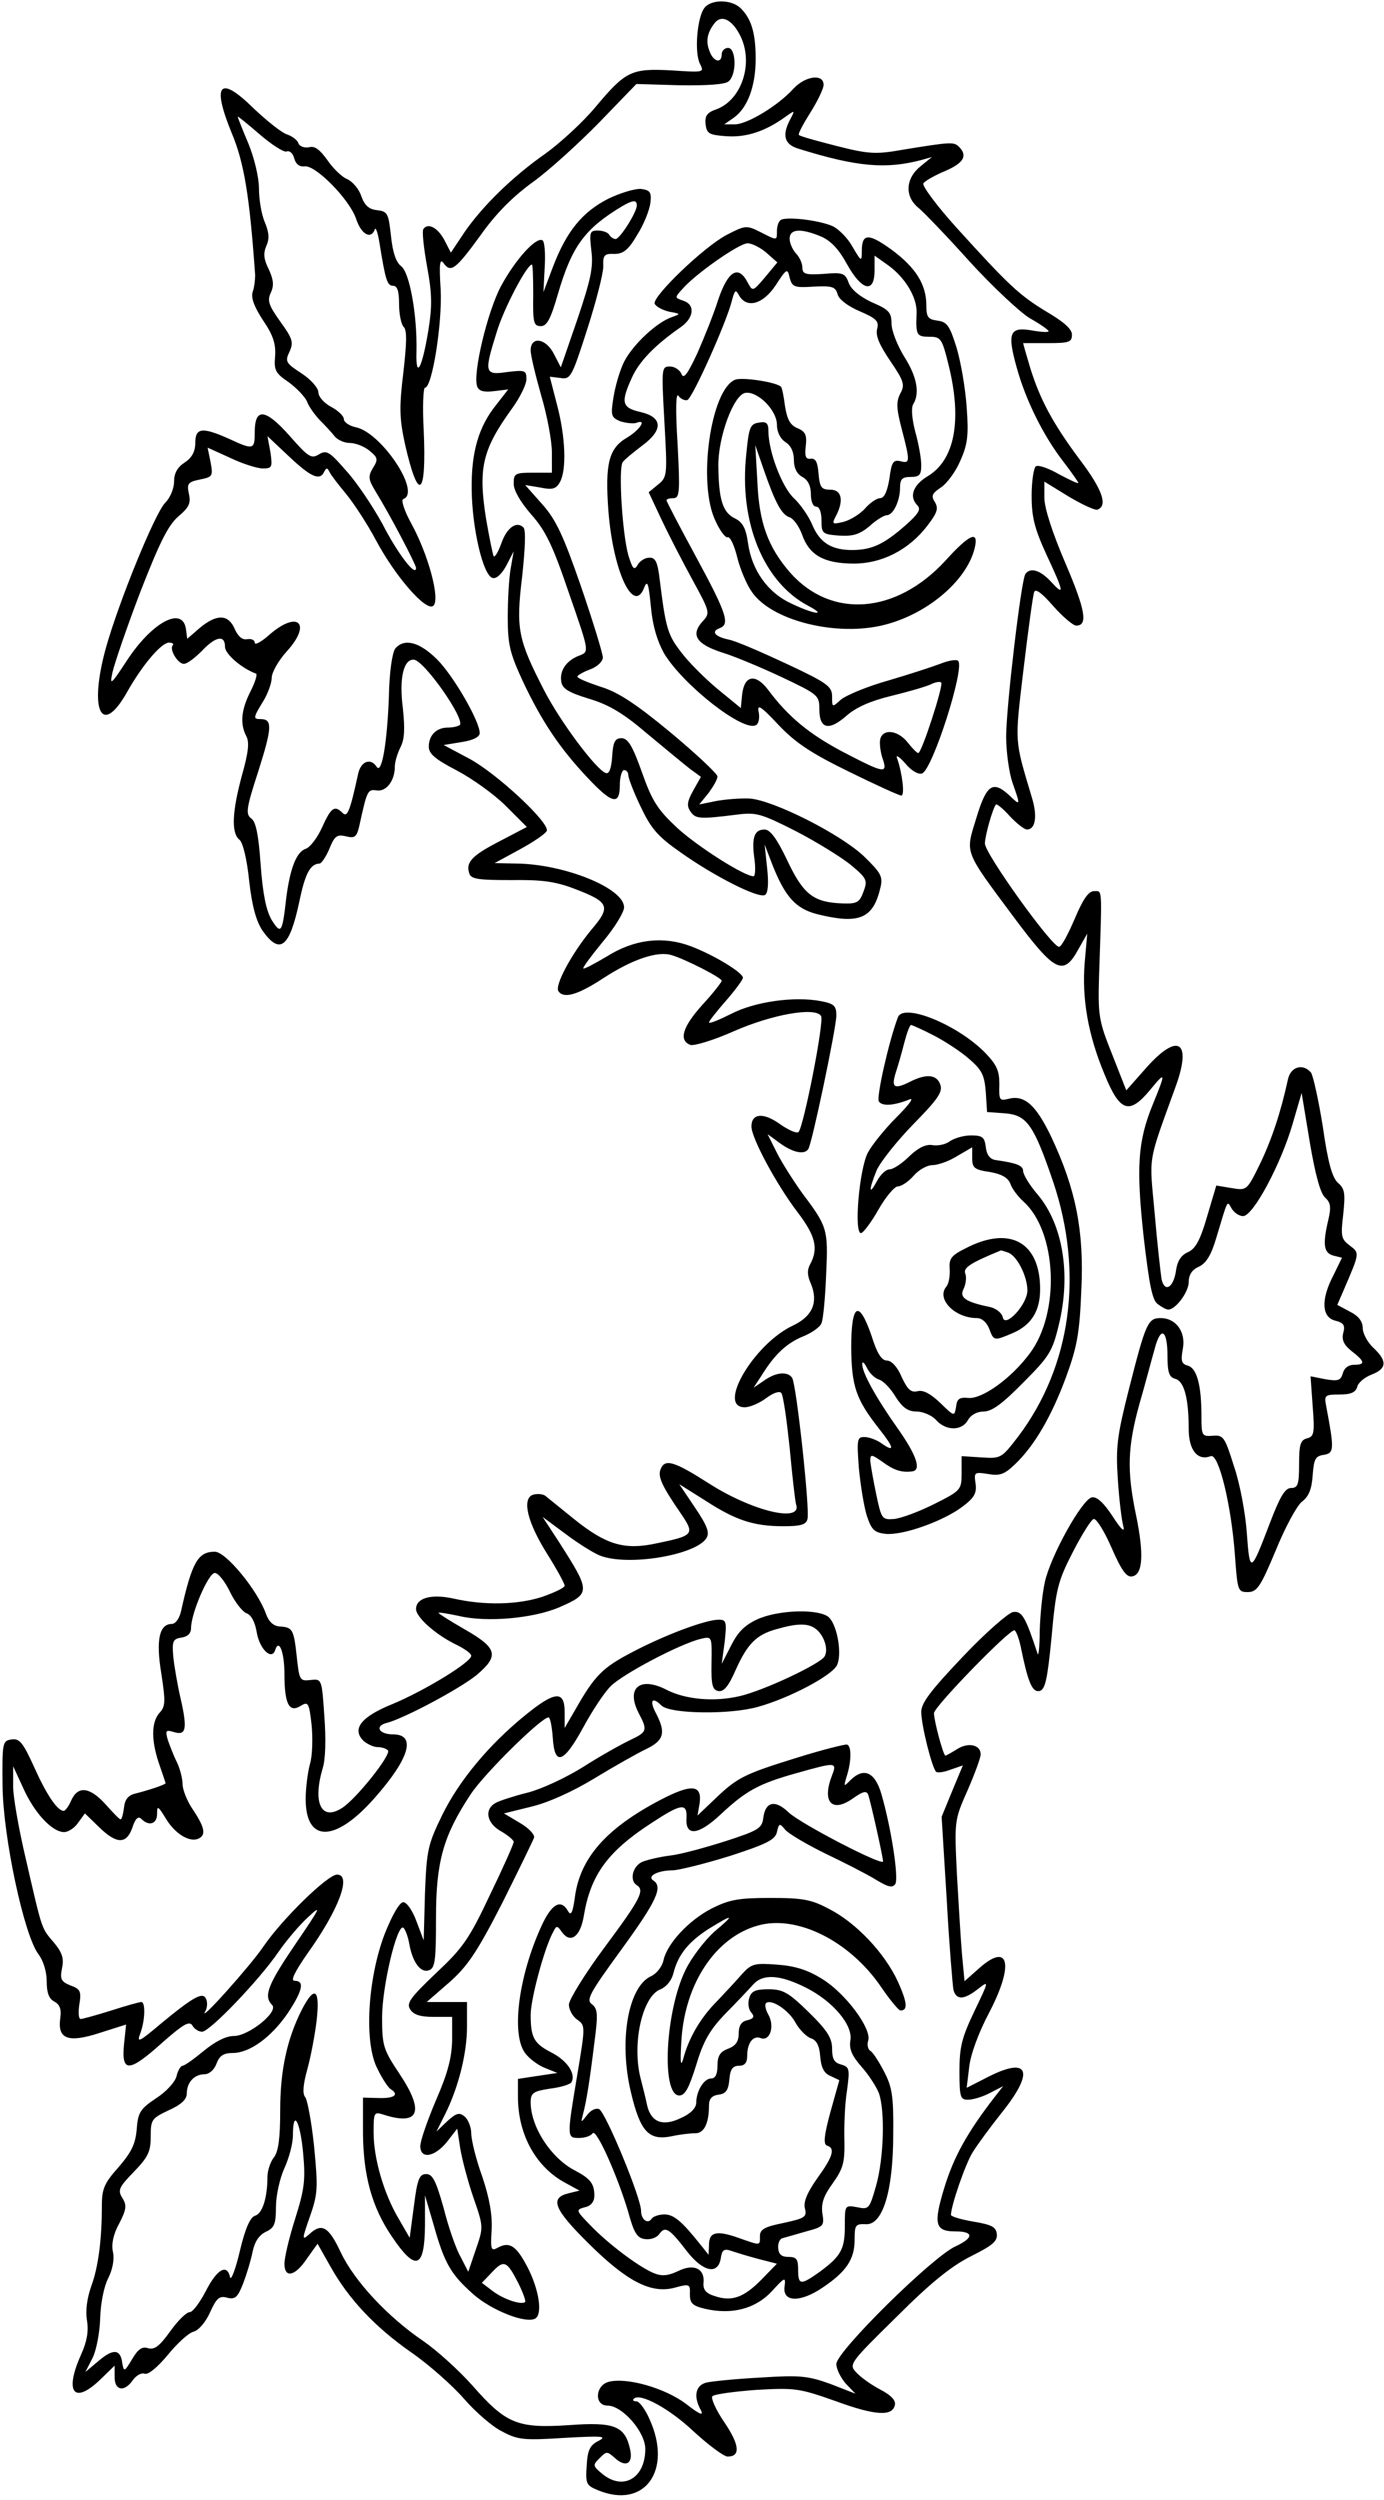
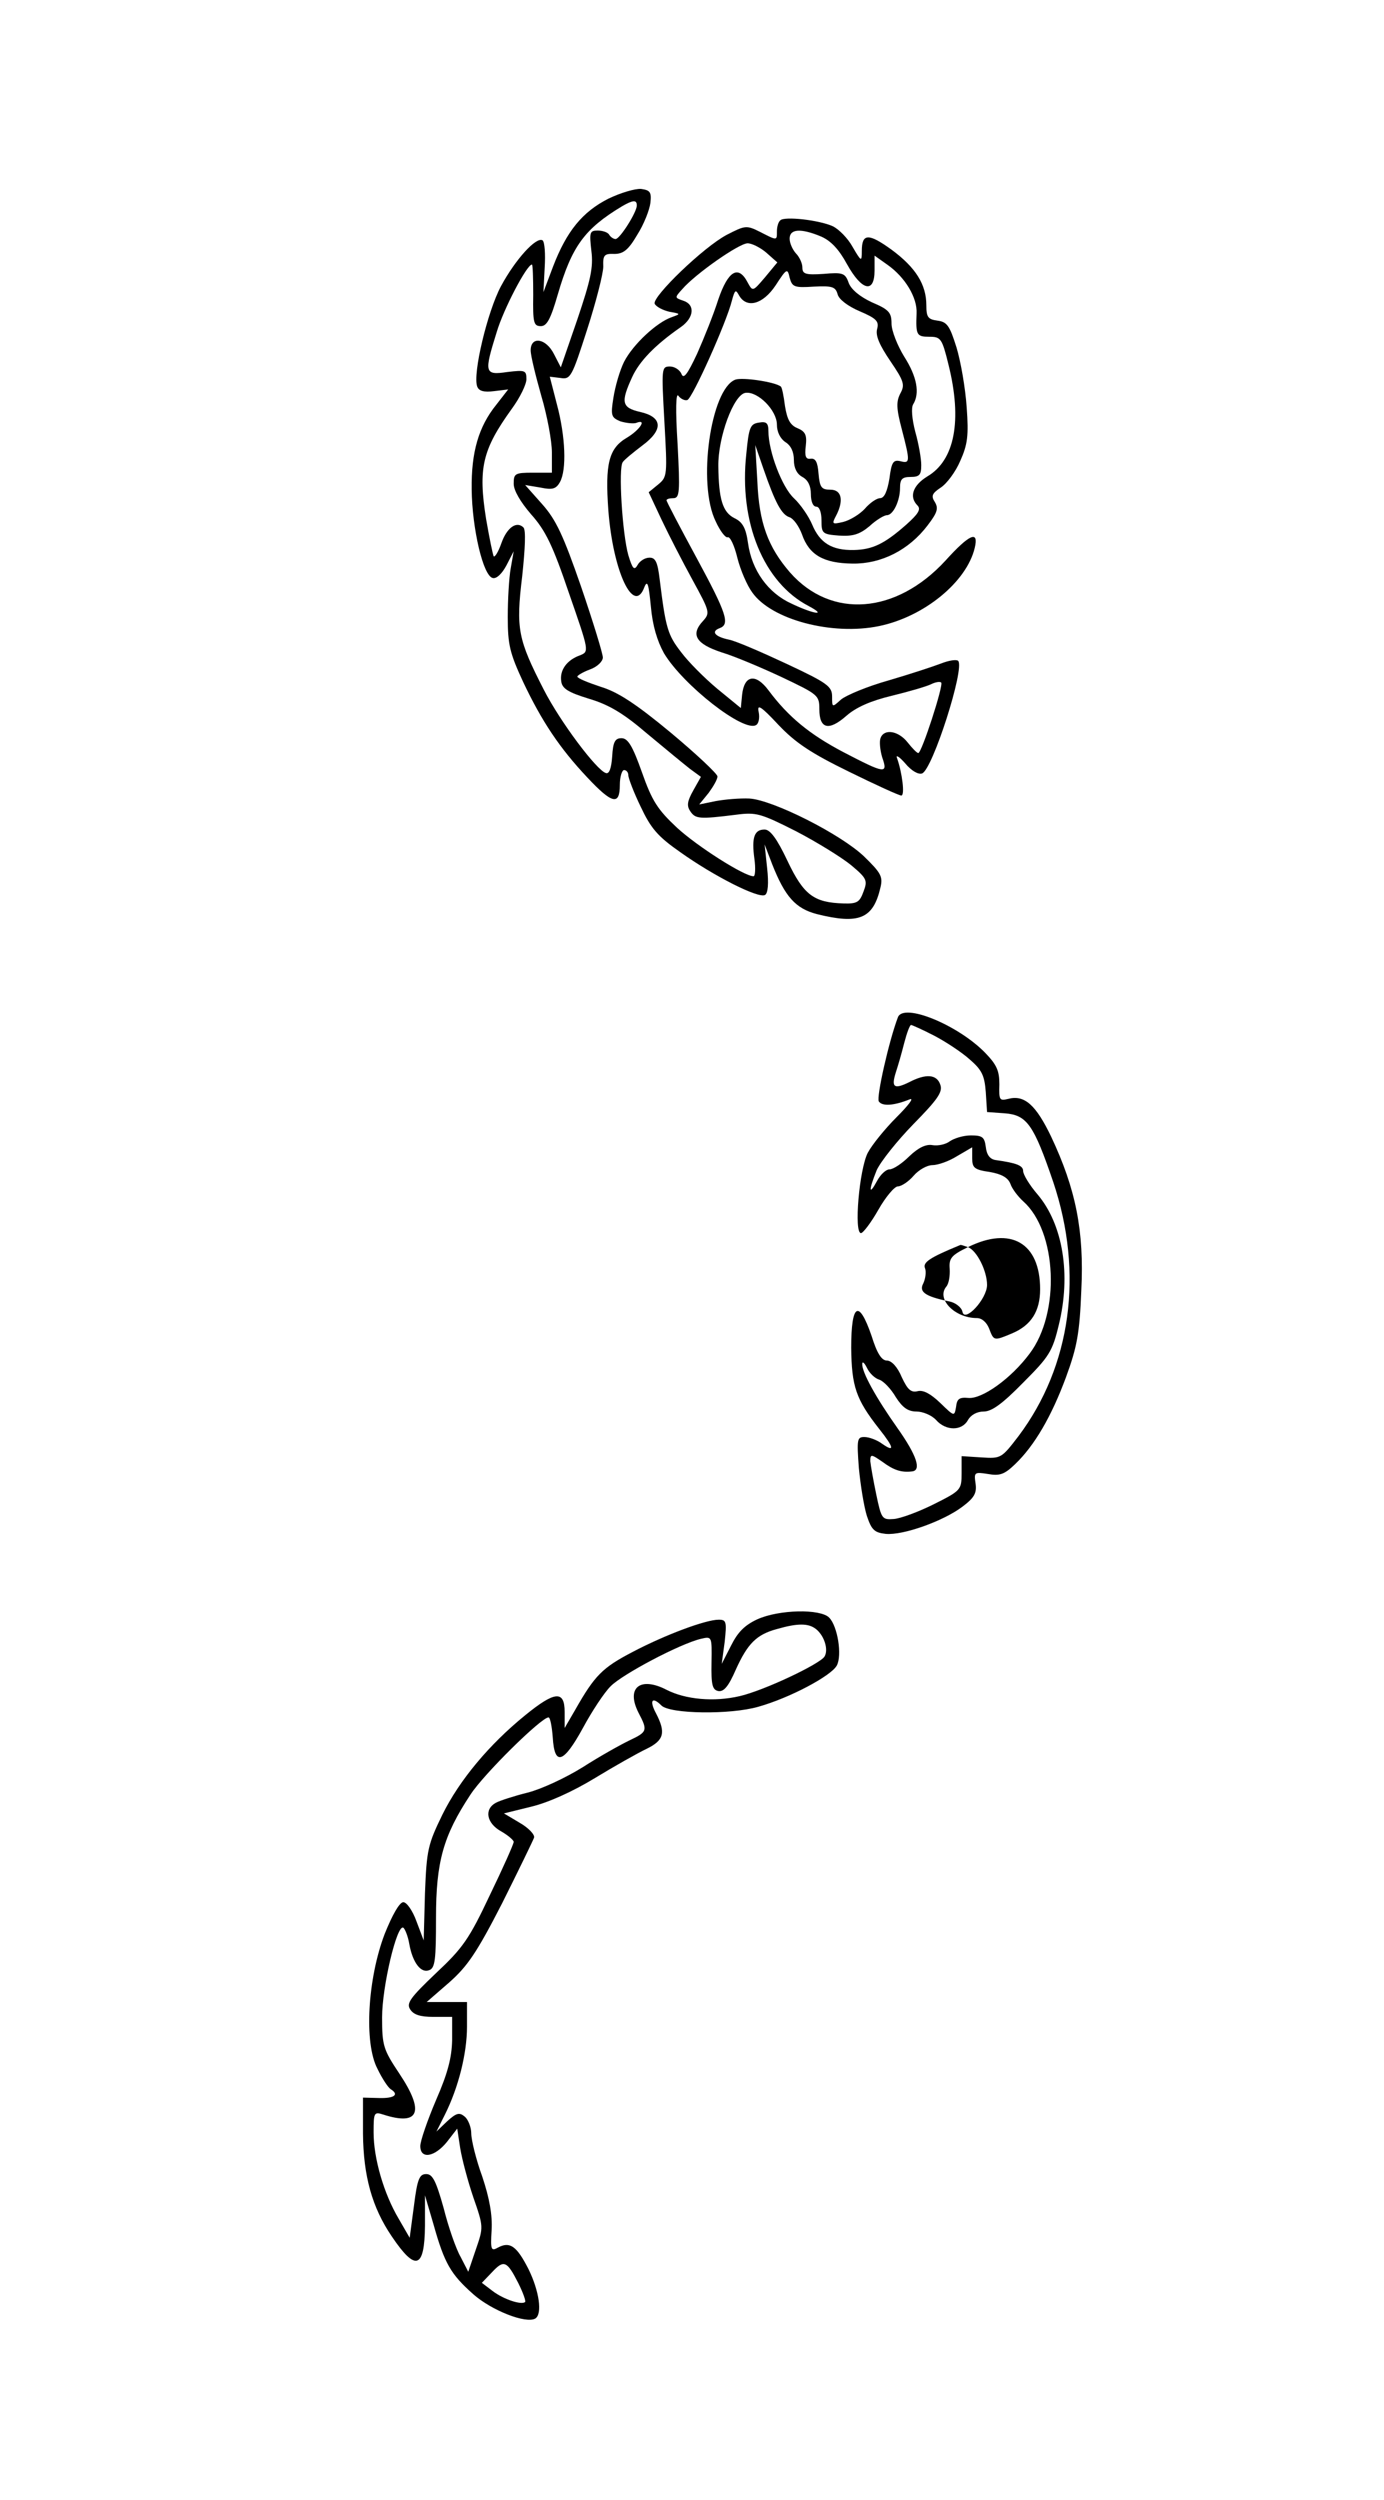
<svg xmlns="http://www.w3.org/2000/svg" version="1.0" width="325.176" height="587.058" viewBox="0 0 326 588" preserveAspectRatio="xMidYMid meet">
  <g transform="translate(0,588) scale(0.1,-0.1)" fill="#000000" stroke="none">
-     <path d="M1660 5865 c-18 -21 -25 -107 -11 -133 10 -20 9 -20 -67 -15 -95 5 -108 -1 -180 -87 -30 -36 -83 -84 -116 -108 -79 -55 -150 -125 -192 -186 l-32 -48 -16 31 c-16 29 -39 40 -49 24 -3 -5 1 -44 9 -88 12 -64 12 -94 3 -150 -15 -91 -30 -117 -28 -50 2 85 -16 186 -36 201 -12 9 -20 32 -24 71 -6 54 -8 58 -33 61 -19 2 -29 11 -37 33 -5 16 -20 34 -33 40 -13 5 -34 26 -47 45 -18 25 -30 34 -43 30 -11 -2 -22 2 -25 9 -2 8 -15 17 -26 21 -12 3 -47 31 -79 61 -81 80 -100 59 -52 -58 29 -69 42 -148 55 -334 0 -11 -2 -29 -6 -40 -4 -14 4 -35 25 -67 24 -35 30 -56 28 -84 -3 -33 1 -40 32 -61 19 -14 38 -34 43 -45 4 -12 18 -31 30 -44 12 -12 28 -29 35 -38 7 -9 23 -16 36 -16 13 0 34 -8 46 -18 20 -16 21 -21 9 -40 -12 -20 -12 -27 5 -55 38 -62 95 -172 96 -181 0 -23 -43 33 -79 103 -23 42 -61 99 -86 126 -39 45 -46 49 -64 38 -18 -11 -25 -6 -69 44 -57 64 -82 67 -82 8 0 -41 -3 -42 -61 -15 -63 28 -79 26 -79 -10 0 -20 -8 -35 -25 -46 -17 -11 -25 -25 -25 -45 0 -16 -9 -38 -21 -50 -24 -24 -110 -235 -140 -343 -40 -146 -10 -209 50 -103 36 64 81 117 99 117 8 0 12 -3 9 -6 -9 -10 12 -44 26 -44 8 0 26 14 42 30 33 35 55 39 55 10 0 -17 40 -51 73 -63 4 -1 -2 -20 -13 -42 -22 -43 -25 -76 -10 -105 8 -14 5 -39 -10 -92 -23 -85 -26 -136 -6 -152 8 -6 18 -47 23 -98 7 -61 17 -95 32 -117 41 -57 63 -38 86 69 14 68 26 89 48 90 4 0 15 16 23 35 12 30 18 34 39 29 20 -5 25 -2 31 23 19 87 20 88 42 85 22 -3 42 23 42 56 0 11 6 31 13 45 10 19 11 43 6 92 -9 70 1 115 25 115 24 0 122 -140 109 -154 -4 -3 -16 -6 -28 -6 -27 0 -45 -18 -45 -45 0 -17 16 -30 66 -56 36 -19 88 -56 115 -83 l50 -50 -65 -34 c-66 -34 -80 -50 -70 -77 5 -12 25 -14 98 -14 71 1 103 -3 148 -20 84 -32 88 -42 40 -98 -46 -56 -85 -129 -77 -143 12 -19 45 -10 106 30 69 45 129 65 162 54 33 -10 117 -53 117 -60 0 -3 -20 -29 -45 -56 -47 -52 -57 -84 -29 -95 8 -3 55 11 102 32 91 40 193 58 206 36 8 -12 -41 -260 -53 -273 -4 -4 -23 4 -43 18 -40 29 -68 26 -68 -5 0 -27 58 -135 108 -201 43 -56 50 -86 31 -122 -8 -14 -8 -27 1 -47 18 -44 4 -77 -43 -99 -91 -43 -179 -192 -113 -192 13 0 35 10 50 21 16 12 31 18 36 13 5 -5 13 -63 20 -129 6 -66 13 -126 15 -133 16 -45 -102 -17 -204 48 -83 53 -105 60 -115 34 -7 -17 3 -39 47 -103 34 -50 32 -53 -55 -71 -77 -17 -120 -4 -196 57 -31 25 -62 50 -68 55 -6 4 -19 5 -29 2 -26 -10 -13 -65 35 -141 22 -35 40 -68 40 -73 0 -5 -24 -16 -52 -26 -58 -19 -137 -21 -211 -4 -52 11 -87 1 -87 -25 0 -19 45 -59 91 -82 21 -10 39 -22 39 -28 0 -15 -108 -81 -184 -113 -75 -30 -98 -59 -70 -87 9 -8 24 -15 34 -15 10 0 21 -4 24 -8 7 -11 -75 -114 -108 -135 -49 -32 -70 11 -46 93 7 21 8 70 4 123 -6 88 -6 88 -33 85 -25 -3 -26 0 -32 55 -7 65 -10 69 -40 71 -15 1 -26 11 -33 31 -20 55 -94 145 -120 145 -40 0 -54 -25 -80 -142 -4 -16 -13 -28 -21 -28 -30 0 -38 -38 -25 -117 10 -65 10 -77 -4 -92 -20 -22 -20 -66 -1 -121 8 -23 15 -44 15 -45 0 -3 -38 -16 -70 -24 -18 -4 -26 -14 -28 -34 -2 -15 -5 -27 -8 -27 -3 0 -18 16 -35 35 -37 41 -65 45 -81 10 -6 -14 -14 -25 -18 -25 -15 0 -41 39 -70 104 -26 57 -34 67 -53 64 -21 -3 -22 -7 -21 -108 1 -121 51 -355 85 -398 11 -15 19 -40 19 -63 0 -27 5 -41 18 -48 13 -7 17 -18 14 -39 -7 -49 18 -59 92 -35 l63 20 -5 -48 c-6 -66 12 -65 91 6 49 43 63 51 70 40 4 -8 15 -15 23 -15 18 0 135 122 180 188 18 26 49 63 70 82 33 31 29 23 -29 -62 -66 -97 -77 -124 -56 -145 16 -16 -55 -73 -90 -73 -19 0 -44 -13 -71 -35 -23 -19 -45 -35 -50 -35 -4 0 -11 -11 -14 -24 -3 -14 -25 -38 -49 -53 -37 -25 -42 -33 -45 -73 -3 -34 -12 -53 -42 -88 -34 -38 -40 -51 -40 -91 0 -78 -8 -144 -25 -190 -10 -28 -14 -58 -10 -81 4 -25 0 -49 -14 -80 -40 -89 -17 -119 46 -58 l33 32 0 -27 c0 -32 23 -36 43 -7 8 11 20 18 28 15 8 -3 30 15 54 44 22 27 49 52 61 55 12 3 29 23 39 46 15 33 22 39 40 34 19 -5 25 1 38 34 8 21 18 54 22 74 5 24 15 39 31 47 20 9 24 18 24 58 0 27 9 68 20 92 11 24 20 58 20 77 0 64 17 34 24 -41 6 -65 3 -86 -19 -156 -14 -44 -25 -91 -25 -105 0 -35 25 -30 53 12 l25 35 30 -53 c43 -77 105 -143 191 -203 42 -29 98 -79 124 -109 27 -31 67 -66 90 -77 37 -20 52 -21 147 -15 89 5 101 4 80 -7 -20 -10 -26 -21 -28 -58 -3 -43 -1 -47 26 -58 110 -46 177 46 122 167 -10 23 -24 42 -31 42 -7 0 -10 3 -6 6 14 15 84 -23 141 -77 35 -32 71 -59 80 -59 31 0 28 28 -8 81 -20 29 -32 57 -28 61 5 5 51 11 104 15 90 5 100 4 185 -26 95 -35 136 -37 141 -9 2 11 -10 23 -35 36 -21 11 -46 29 -56 40 -18 19 -16 22 95 131 82 82 130 120 176 143 50 25 62 35 60 52 -2 17 -13 22 -55 29 -29 5 -53 12 -53 16 0 21 34 120 51 147 11 18 42 60 69 94 77 96 64 132 -30 85 l-53 -27 6 49 c3 29 22 81 47 128 59 113 47 167 -23 105 l-35 -31 -6 63 c-3 35 -8 120 -12 189 -6 126 -6 127 25 197 17 39 31 77 31 85 0 23 -30 29 -56 12 -13 -8 -25 -15 -27 -15 -5 0 -27 82 -27 100 0 15 181 201 190 195 4 -3 10 -19 14 -37 17 -84 27 -109 44 -106 14 3 19 25 29 127 10 113 15 132 50 200 21 41 43 76 49 78 6 2 25 -28 42 -67 24 -55 36 -71 49 -68 25 4 28 52 9 144 -22 105 -20 161 8 262 14 48 29 106 36 130 14 54 30 45 30 -17 0 -39 4 -50 18 -54 21 -5 32 -45 32 -118 0 -50 21 -76 52 -64 19 7 49 -119 57 -235 6 -82 7 -85 30 -85 22 0 30 12 66 98 22 54 50 106 62 115 16 12 23 30 25 62 3 38 6 45 26 48 25 4 25 13 6 114 -5 26 -4 28 31 28 27 0 38 5 42 18 2 10 18 23 34 29 36 14 37 32 4 63 -14 13 -25 34 -25 46 0 16 -10 29 -30 39 l-30 16 16 37 c37 86 37 85 13 103 -20 15 -21 22 -15 73 5 49 4 60 -12 74 -14 12 -24 48 -36 132 -10 63 -23 121 -28 128 -19 22 -47 14 -54 -15 -17 -79 -39 -144 -66 -200 -31 -63 -31 -63 -67 -57 l-36 6 -22 -74 c-16 -55 -27 -75 -45 -83 -16 -7 -25 -21 -28 -44 -6 -40 -27 -52 -34 -19 -2 13 -10 82 -16 153 -13 142 -18 114 50 302 38 106 4 126 -71 41 l-46 -52 -33 84 c-32 80 -34 91 -31 190 7 208 8 195 -12 195 -13 0 -26 -19 -45 -64 -15 -35 -31 -66 -37 -67 -14 -5 -175 219 -175 243 0 18 18 82 26 92 2 2 17 -10 33 -28 16 -17 34 -31 40 -31 20 0 25 31 12 74 -42 141 -41 126 -20 304 11 92 22 173 25 181 3 9 18 -2 45 -33 22 -25 47 -46 54 -46 28 0 22 36 -25 146 -31 72 -50 131 -50 155 l0 38 57 -35 c32 -19 62 -33 68 -31 25 9 12 47 -41 117 -65 87 -95 144 -118 219 -9 30 -16 55 -16 56 0 0 26 0 58 0 50 0 57 2 57 20 0 13 -19 30 -60 54 -64 39 -88 61 -213 199 -46 51 -80 97 -77 103 4 6 27 19 51 29 44 19 54 36 33 57 -12 12 -18 12 -134 -7 -62 -11 -79 -10 -154 9 -47 12 -87 23 -89 26 -3 2 10 26 27 53 17 27 31 56 31 65 0 27 -43 21 -71 -9 -36 -40 -109 -84 -138 -84 l-25 0 23 16 c32 23 51 74 51 138 0 61 -10 94 -35 119 -21 21 -68 22 -85 2z m83 -65 c33 -64 5 -151 -54 -174 -24 -8 -29 -16 -27 -36 3 -22 8 -25 50 -28 47 -3 91 12 137 45 24 17 24 17 13 -4 -21 -39 -15 -61 21 -71 135 -42 204 -48 287 -26 l25 7 -27 -22 c-36 -29 -37 -72 -4 -98 13 -11 67 -67 120 -126 53 -58 117 -118 141 -133 25 -14 45 -28 45 -31 0 -3 -18 -2 -40 2 -52 9 -58 -6 -35 -88 21 -76 62 -159 109 -220 20 -26 36 -49 36 -51 0 -3 -20 7 -45 20 -24 14 -49 23 -55 19 -5 -3 -10 -35 -10 -69 0 -51 7 -78 35 -139 42 -90 43 -99 10 -63 -25 27 -49 34 -60 17 -10 -17 -45 -313 -45 -382 0 -37 7 -86 15 -109 19 -54 19 -55 -7 -30 -39 36 -54 27 -78 -52 -26 -86 -32 -73 90 -237 95 -127 115 -137 150 -73 l21 37 -6 -68 c-7 -85 8 -171 47 -264 36 -88 58 -95 107 -36 37 45 38 43 6 -35 -35 -86 -39 -147 -21 -312 13 -111 20 -148 33 -157 9 -7 20 -13 25 -13 17 0 48 41 48 65 0 17 8 29 24 36 17 8 29 27 41 68 28 93 25 88 36 69 6 -10 18 -18 27 -18 24 0 90 124 117 218 l21 72 19 -115 c13 -77 25 -121 36 -131 13 -12 15 -22 8 -52 -14 -59 -11 -79 12 -85 l20 -5 -20 -41 c-30 -57 -28 -99 4 -107 20 -5 24 -11 19 -29 -4 -16 1 -28 20 -43 31 -24 33 -32 5 -32 -13 0 -23 -8 -26 -20 -5 -17 -11 -19 -41 -14 l-35 7 5 -71 c5 -63 3 -71 -13 -75 -16 -4 -19 -15 -19 -61 0 -48 -3 -56 -19 -56 -14 0 -26 -20 -50 -83 -45 -118 -47 -119 -54 -25 -3 46 -16 117 -30 158 -22 70 -25 75 -50 73 -26 -2 -27 0 -27 46 0 74 -11 113 -32 119 -15 4 -17 11 -12 39 8 40 -16 73 -52 73 -30 0 -35 -11 -74 -164 -29 -114 -32 -140 -27 -215 3 -47 9 -97 13 -111 4 -16 -5 -8 -25 23 -21 32 -37 47 -49 45 -23 -4 -98 -139 -111 -200 -6 -27 -11 -79 -12 -116 0 -37 -3 -60 -5 -52 -29 88 -37 101 -58 98 -11 -2 -65 -49 -118 -105 -76 -80 -98 -109 -98 -130 0 -31 25 -131 35 -141 3 -3 19 -1 34 5 l29 10 -25 -60 -25 -61 12 -195 c6 -108 14 -204 16 -213 7 -24 25 -23 58 3 26 20 26 20 -9 -53 -29 -61 -35 -83 -35 -140 0 -62 2 -68 20 -68 12 0 35 7 52 16 l31 16 -22 -28 c-63 -82 -94 -138 -116 -209 -27 -88 -23 -105 26 -105 43 0 43 -15 0 -35 -54 -24 -281 -248 -281 -277 0 -12 10 -32 22 -46 l23 -24 -59 23 c-53 19 -71 21 -165 15 -58 -3 -116 -9 -128 -12 -25 -7 -30 -33 -12 -65 7 -14 -3 -10 -35 15 -49 37 -139 63 -182 52 -32 -8 -35 -56 -3 -56 35 0 89 -62 89 -102 0 -69 -52 -99 -101 -59 -23 19 -23 21 -7 37 17 17 18 17 37 0 26 -23 43 -12 35 22 -12 54 -37 64 -144 56 -121 -8 -148 3 -227 93 -32 36 -84 83 -116 105 -84 57 -162 141 -194 208 -29 62 -45 71 -75 43 -17 -15 -17 -12 2 42 19 54 19 68 10 164 -6 58 -16 111 -21 117 -7 8 -5 30 5 66 8 29 18 81 22 116 8 73 -5 82 -35 24 -35 -69 -51 -143 -51 -237 0 -65 -4 -97 -15 -111 -8 -10 -15 -31 -15 -45 0 -50 -12 -87 -29 -92 -11 -3 -23 -28 -36 -83 -10 -43 -21 -71 -23 -62 -7 33 -31 19 -57 -32 -14 -27 -31 -50 -38 -50 -8 0 -28 -20 -46 -45 -25 -35 -37 -44 -52 -40 -14 5 -24 -2 -38 -26 -18 -30 -19 -30 -23 -9 -4 33 -21 35 -56 5 l-31 -26 17 33 c9 18 17 60 18 94 1 35 9 75 19 94 10 20 15 44 11 62 -4 18 1 42 15 67 17 33 18 43 7 60 -11 18 -8 25 27 61 34 35 40 48 40 83 0 40 2 43 42 62 31 14 43 26 43 40 0 26 18 45 42 45 11 0 23 11 28 25 7 19 17 25 38 25 40 0 91 37 130 94 35 53 40 76 16 76 -10 0 -1 19 30 64 74 103 105 186 70 186 -22 0 -129 -104 -174 -170 -32 -47 -157 -186 -136 -151 4 7 5 19 2 27 -7 19 -27 9 -106 -56 -52 -44 -58 -47 -50 -25 12 31 13 75 3 75 -5 0 -37 -9 -71 -20 -35 -11 -68 -20 -72 -20 -5 0 -6 16 -3 35 5 30 2 36 -21 44 -22 9 -25 15 -20 40 5 23 1 37 -19 61 -30 35 -27 27 -66 196 -17 72 -31 151 -30 175 l0 44 24 -52 c26 -58 68 -103 96 -103 10 0 25 10 33 22 l16 22 33 -32 c42 -41 65 -41 79 -1 7 22 14 27 21 20 18 -18 37 -12 37 12 0 20 2 19 20 -10 21 -36 55 -57 76 -49 20 8 17 26 -11 68 -14 20 -25 48 -25 61 0 13 -6 37 -14 53 -8 16 -17 40 -21 52 -6 21 -4 23 13 18 30 -10 34 5 18 76 -8 34 -16 81 -18 103 -3 35 0 40 20 43 14 2 22 10 22 22 0 35 41 130 56 130 8 0 24 -20 36 -45 12 -25 30 -47 39 -50 11 -4 20 -21 24 -46 7 -39 35 -65 43 -41 9 29 22 -4 22 -56 0 -70 11 -92 38 -75 18 11 20 8 26 -45 3 -31 2 -73 -4 -92 -5 -19 -10 -56 -10 -82 0 -104 70 -103 163 3 82 93 98 149 43 149 -34 0 -44 20 -15 27 42 11 173 81 212 113 53 45 49 63 -28 107 -35 20 -63 38 -62 39 1 2 23 -2 47 -7 66 -16 176 -6 237 20 75 33 75 36 -1 155 l-38 58 54 -40 c29 -22 66 -45 81 -51 66 -26 226 1 251 41 8 13 2 29 -27 72 l-37 55 62 -39 c71 -46 113 -60 184 -60 41 0 53 4 56 17 6 22 -26 316 -36 332 -10 16 -38 14 -66 -6 l-25 -17 19 29 c31 50 59 76 98 92 20 8 40 22 43 31 4 9 9 61 11 115 5 107 3 112 -57 192 -20 28 -47 70 -59 94 l-22 44 30 -22 c31 -22 57 -27 66 -13 9 14 66 286 66 314 0 23 -5 28 -36 34 -63 12 -156 -1 -212 -30 -28 -14 -52 -24 -52 -20 0 3 18 26 40 51 22 25 40 50 40 54 0 12 -67 53 -122 74 -66 25 -134 17 -199 -24 -29 -17 -53 -30 -55 -28 -2 2 19 30 46 63 27 32 50 69 50 81 0 45 -141 102 -255 103 l-50 1 59 32 c33 18 61 37 64 44 6 20 -119 136 -183 170 l-60 32 43 7 c26 4 42 12 42 21 0 28 -62 135 -100 173 -42 42 -78 51 -99 26 -7 -9 -14 -56 -15 -113 -4 -110 -17 -185 -29 -165 -14 21 -36 13 -43 -15 -20 -92 -26 -105 -37 -94 -19 19 -27 13 -48 -33 -11 -25 -28 -47 -38 -51 -23 -7 -38 -47 -47 -118 -9 -80 -12 -85 -34 -50 -13 22 -21 61 -26 130 -5 70 -11 101 -22 109 -14 10 -12 24 17 113 32 101 33 121 5 121 -18 0 -18 3 6 42 11 18 20 43 20 55 0 13 16 41 36 63 59 65 26 97 -41 39 -19 -17 -35 -26 -35 -19 0 6 -8 10 -18 8 -11 -2 -21 6 -29 24 -15 35 -42 36 -82 3 l-30 -26 -3 23 c-8 55 -80 16 -139 -74 -38 -58 -41 -60 -34 -28 4 19 33 104 65 188 46 118 66 158 90 179 25 21 30 31 25 53 -5 24 -3 28 26 34 30 6 31 8 25 41 l-7 34 53 -24 c29 -14 64 -25 77 -25 22 0 23 3 18 38 l-7 38 51 -48 c52 -49 73 -58 83 -35 5 9 7 9 12 -1 3 -7 21 -30 40 -53 18 -22 50 -71 69 -107 47 -88 120 -171 136 -155 16 16 -12 120 -52 193 -17 31 -25 56 -19 58 43 15 -52 157 -112 169 -15 3 -28 12 -28 19 0 7 -13 20 -30 29 -17 9 -30 24 -30 34 0 10 -17 30 -40 45 -37 24 -39 28 -28 51 10 22 7 31 -22 71 -27 38 -31 49 -22 68 8 17 6 31 -5 55 -12 24 -13 37 -6 54 8 17 7 32 -3 56 -8 18 -14 54 -14 80 0 26 -11 72 -25 106 -14 33 -25 61 -25 63 0 2 23 -17 51 -41 29 -25 57 -43 64 -41 7 3 15 -4 18 -16 4 -14 12 -20 24 -19 25 5 107 -78 122 -124 12 -36 35 -49 44 -24 2 6 7 -8 11 -33 14 -87 18 -100 32 -100 10 0 14 -13 14 -43 0 -24 5 -48 11 -54 8 -8 7 -38 -1 -108 -10 -82 -9 -108 4 -168 32 -140 51 -124 44 34 -3 54 -1 99 3 99 17 0 41 152 37 231 -4 61 -2 75 7 62 17 -23 28 -15 87 66 36 51 76 91 123 125 39 28 109 92 157 141 l87 90 102 -3 c65 -1 107 2 115 9 20 16 18 79 -1 79 -8 0 -15 -7 -15 -15 0 -23 -20 -18 -29 8 -9 23 -5 43 12 65 16 21 41 9 60 -28z" />
    <path d="M1433 5415 c-61 -31 -98 -76 -130 -159 l-23 -61 3 58 c2 32 0 60 -5 64 -15 9 -64 -45 -98 -108 -32 -60 -67 -207 -56 -236 4 -11 16 -14 40 -11 l33 4 -28 -36 c-42 -52 -59 -112 -58 -199 1 -92 27 -205 50 -209 9 -2 22 11 32 30 l17 33 -7 -40 c-4 -22 -7 -74 -7 -115 0 -65 5 -85 36 -152 44 -93 86 -156 151 -225 59 -63 77 -67 77 -18 0 19 5 35 10 35 6 0 10 -6 10 -12 0 -7 13 -41 29 -74 24 -51 40 -70 93 -107 80 -57 185 -110 200 -101 7 4 9 27 5 63 l-6 56 18 -47 c30 -76 55 -104 105 -117 100 -25 133 -11 150 63 6 25 1 34 -38 72 -55 53 -216 134 -271 137 -22 1 -57 -2 -79 -6 l-39 -8 22 27 c11 15 21 32 21 39 0 6 -50 53 -110 103 -82 68 -125 96 -165 108 -30 10 -55 20 -55 24 0 3 14 11 30 17 17 6 30 19 30 28 0 9 -23 84 -51 166 -42 121 -59 158 -92 195 l-40 45 36 -6 c29 -6 37 -3 46 13 16 29 13 107 -7 182 l-17 66 25 -3 c24 -4 27 2 63 114 21 65 38 132 38 148 -1 27 2 31 26 30 21 0 33 9 54 45 16 25 29 59 31 75 3 26 -1 30 -22 33 -14 1 -48 -9 -77 -23z m67 -16 c0 -16 -40 -79 -50 -79 -5 0 -12 5 -15 10 -3 6 -16 10 -27 10 -19 0 -20 -4 -15 -48 5 -39 -2 -69 -33 -161 l-39 -113 -16 31 c-19 38 -55 43 -55 9 0 -13 12 -61 25 -107 14 -47 25 -107 25 -133 l0 -48 -45 0 c-42 0 -45 -2 -45 -26 0 -16 16 -43 41 -72 34 -38 51 -73 89 -185 48 -138 48 -138 26 -147 -31 -11 -48 -35 -44 -61 2 -17 16 -26 65 -41 47 -14 81 -34 137 -82 42 -35 87 -72 101 -83 l26 -19 -18 -32 c-14 -25 -16 -36 -7 -49 12 -18 21 -19 109 -8 46 6 57 3 140 -39 50 -26 108 -62 130 -80 37 -31 39 -36 29 -62 -9 -25 -15 -29 -47 -28 -70 2 -94 20 -132 100 -25 53 -41 74 -54 74 -24 0 -31 -18 -24 -69 3 -22 2 -41 -2 -41 -22 0 -132 70 -180 114 -46 43 -59 63 -83 131 -22 62 -33 80 -48 80 -15 0 -20 -8 -22 -43 -2 -28 -7 -42 -15 -39 -22 7 -107 120 -146 196 -61 119 -66 143 -51 267 7 66 9 109 3 115 -16 16 -39 0 -52 -37 -7 -20 -15 -33 -18 -31 -2 3 -10 42 -18 88 -19 120 -9 163 61 260 19 26 34 57 34 69 0 21 -3 22 -45 17 -54 -8 -55 -2 -25 94 16 54 71 159 83 159 2 0 3 -33 3 -72 -1 -65 1 -73 18 -73 14 0 23 16 40 75 33 113 63 154 151 207 26 15 35 16 35 2z" />
    <path d="M1838 5364 c-5 -4 -8 -16 -8 -26 0 -22 1 -22 -40 -1 -32 16 -35 15 -78 -7 -55 -29 -175 -145 -170 -162 3 -7 18 -15 34 -19 28 -5 28 -5 6 -13 -35 -12 -91 -64 -112 -105 -10 -20 -21 -58 -25 -84 -7 -43 -5 -47 16 -56 13 -4 30 -6 37 -4 27 11 10 -16 -22 -35 -42 -25 -51 -61 -43 -171 11 -144 60 -248 85 -180 7 17 10 7 15 -45 4 -46 15 -82 31 -111 45 -75 188 -187 217 -169 6 3 9 17 6 31 -4 19 5 14 47 -31 40 -42 76 -66 166 -110 63 -31 118 -56 123 -56 9 0 2 54 -10 88 -4 9 5 4 19 -12 15 -18 31 -27 40 -24 25 10 101 248 85 265 -4 4 -22 1 -40 -6 -18 -7 -73 -25 -124 -40 -50 -14 -100 -35 -112 -45 -21 -19 -21 -19 -21 7 0 24 -11 32 -107 77 -60 28 -120 54 -136 57 -33 7 -43 19 -22 27 25 9 17 34 -55 167 -38 70 -70 131 -70 134 0 3 7 5 16 5 15 0 16 14 10 128 -5 80 -4 122 2 113 5 -7 15 -12 21 -10 12 4 92 182 105 234 7 26 9 27 17 12 18 -31 56 -21 86 24 26 40 28 41 33 18 6 -22 11 -24 57 -21 43 2 51 0 56 -18 3 -12 24 -28 52 -40 40 -17 46 -24 41 -42 -4 -16 6 -38 31 -75 32 -47 35 -56 24 -76 -10 -19 -10 -35 3 -84 20 -77 20 -82 -3 -76 -17 4 -21 -2 -26 -41 -5 -30 -12 -46 -22 -46 -8 0 -24 -11 -36 -25 -12 -13 -35 -27 -51 -31 -26 -6 -27 -5 -17 14 19 36 14 62 -13 62 -21 0 -25 5 -28 38 -2 27 -7 36 -18 35 -12 -2 -15 5 -12 30 3 26 -1 34 -20 42 -17 7 -24 21 -29 52 -3 24 -7 44 -10 46 -15 11 -90 22 -107 16 -58 -22 -90 -246 -46 -334 10 -22 23 -39 28 -37 6 2 16 -20 23 -49 7 -28 23 -65 35 -81 45 -64 188 -102 299 -79 106 22 206 104 225 184 10 42 -12 33 -69 -30 -116 -126 -269 -138 -366 -28 -52 60 -73 117 -77 214 l-5 86 19 -55 c28 -81 43 -109 62 -115 9 -3 22 -21 29 -40 17 -49 51 -68 119 -69 68 -1 133 32 177 90 23 30 26 40 17 55 -9 14 -7 20 14 34 14 9 35 37 46 63 17 38 20 59 15 126 -3 45 -14 108 -24 141 -16 51 -22 60 -45 63 -22 3 -26 8 -26 36 0 49 -25 89 -82 131 -54 39 -70 39 -70 -3 0 -26 -1 -26 -22 10 -11 20 -32 41 -46 48 -33 15 -115 24 -124 14z m96 -38 c23 -10 42 -30 61 -65 35 -63 65 -70 65 -15 l0 35 31 -22 c41 -29 70 -77 68 -114 -2 -51 0 -55 30 -55 27 0 30 -4 45 -65 33 -132 15 -226 -50 -264 -34 -21 -43 -48 -23 -68 9 -9 2 -20 -26 -45 -52 -46 -80 -59 -124 -60 -52 -1 -80 17 -98 60 -8 19 -27 47 -43 62 -28 26 -60 110 -60 158 0 19 -5 23 -22 20 -21 -3 -24 -11 -30 -73 -18 -162 41 -304 147 -359 45 -24 11 -19 -41 6 -55 25 -93 78 -102 142 -5 36 -13 50 -32 59 -28 14 -37 45 -38 122 -1 68 36 169 64 173 29 4 74 -41 74 -75 0 -17 8 -33 20 -41 13 -8 20 -23 20 -42 0 -19 7 -33 20 -40 13 -7 20 -21 20 -40 0 -18 5 -30 13 -30 7 0 12 -13 12 -32 0 -31 2 -33 41 -36 32 -2 48 2 72 22 16 15 35 26 41 26 15 0 31 34 31 64 0 21 5 26 25 26 21 0 25 5 25 28 0 15 -6 50 -14 78 -8 31 -10 57 -5 65 16 26 9 65 -21 112 -16 26 -30 61 -30 78 0 26 -6 33 -46 50 -28 13 -49 30 -55 46 -8 23 -14 25 -59 21 -43 -3 -50 0 -50 15 0 10 -7 25 -15 33 -8 9 -15 24 -15 35 0 23 26 25 74 5z m-129 -38 l26 -23 -29 -35 c-29 -34 -29 -34 -41 -12 -22 42 -46 27 -69 -40 -11 -35 -34 -92 -50 -128 -23 -49 -32 -61 -37 -47 -4 9 -16 17 -27 17 -20 0 -20 -4 -13 -130 7 -126 7 -130 -15 -148 l-22 -18 30 -64 c17 -36 50 -100 73 -142 41 -75 42 -78 25 -97 -30 -32 -17 -54 44 -74 30 -9 94 -36 143 -59 84 -40 87 -42 87 -75 0 -46 22 -52 64 -15 23 20 57 35 107 47 41 10 82 22 92 27 10 5 21 7 24 4 6 -6 -46 -166 -54 -166 -3 0 -14 11 -25 25 -22 28 -56 33 -64 10 -3 -8 -1 -28 4 -45 14 -40 7 -39 -91 12 -80 42 -130 83 -177 146 -30 40 -57 36 -62 -11 l-3 -31 -55 45 c-30 25 -69 64 -86 87 -31 40 -36 56 -50 170 -5 42 -10 52 -24 52 -11 0 -23 -8 -28 -17 -8 -14 -12 -10 -22 23 -14 49 -24 206 -13 219 4 6 25 23 46 39 50 37 48 67 -5 79 -44 10 -46 23 -19 82 17 37 53 75 115 118 31 22 34 53 5 62 -20 7 -20 7 -2 27 31 36 134 108 154 108 10 0 30 -10 44 -22z" />
    <path d="M2115 3488 c-21 -55 -51 -188 -45 -198 8 -12 36 -10 73 5 11 4 -4 -15 -31 -42 -27 -27 -58 -65 -68 -84 -20 -39 -33 -189 -16 -189 5 0 24 25 41 55 17 30 38 55 46 55 8 0 25 11 37 25 12 14 32 25 44 25 13 0 39 9 58 21 l36 21 0 -26 c0 -22 5 -27 41 -32 28 -5 43 -13 49 -28 4 -12 18 -30 30 -41 80 -71 88 -263 15 -359 -44 -59 -112 -107 -144 -104 -21 2 -27 -2 -29 -21 -4 -23 -4 -23 -37 9 -23 22 -40 31 -53 28 -16 -4 -24 3 -38 33 -10 24 -24 39 -35 39 -12 0 -23 16 -36 58 -30 87 -48 77 -48 -28 1 -91 11 -121 66 -191 35 -44 37 -56 7 -35 -12 9 -31 16 -42 16 -17 0 -18 -5 -13 -73 4 -41 12 -91 19 -113 11 -33 18 -39 44 -42 41 -4 136 30 181 64 28 21 34 32 31 54 -4 27 -3 28 29 23 28 -5 39 -1 64 23 46 44 86 113 120 205 26 71 32 103 36 204 7 140 -13 239 -71 362 -36 75 -63 99 -101 89 -21 -5 -22 -3 -21 34 0 32 -6 46 -33 74 -64 66 -193 119 -206 84z m85 -43 c27 -14 65 -39 84 -56 29 -25 35 -38 38 -77 l3 -47 42 -3 c52 -4 68 -27 114 -162 72 -215 42 -433 -82 -598 -40 -52 -41 -53 -87 -50 l-47 3 0 -40 c0 -39 -1 -41 -65 -73 -36 -18 -79 -34 -95 -35 -27 -2 -29 0 -41 58 -7 33 -13 68 -14 78 0 17 2 17 28 -1 27 -20 45 -26 70 -23 23 2 12 37 -34 102 -51 72 -84 132 -83 151 0 7 5 3 11 -9 6 -13 19 -25 29 -28 10 -3 28 -22 39 -41 16 -25 29 -34 49 -34 15 0 36 -9 46 -20 23 -26 61 -26 75 0 7 12 21 20 37 20 19 0 44 18 93 68 61 61 69 73 84 136 29 118 10 236 -50 307 -19 22 -34 47 -34 55 0 13 -15 19 -65 26 -13 2 -21 12 -23 31 -3 23 -8 27 -35 27 -18 0 -40 -7 -50 -14 -9 -7 -27 -11 -40 -9 -15 3 -33 -5 -55 -26 -17 -17 -38 -31 -47 -31 -8 0 -21 -12 -29 -27 -20 -37 -20 -22 -1 25 9 20 48 69 86 108 57 58 70 76 64 93 -8 25 -34 27 -74 6 -35 -17 -42 -12 -31 23 5 15 14 46 20 70 6 23 13 42 16 42 2 0 27 -11 54 -25z" />
-     <path d="M2280 2947 c-39 -19 -45 -26 -43 -51 1 -17 -2 -35 -8 -42 -24 -29 20 -74 72 -74 12 0 23 -10 29 -25 11 -29 11 -29 54 -11 45 19 66 52 66 104 0 109 -69 149 -170 99z m95 -13 c21 -8 45 -56 45 -89 0 -33 -53 -90 -58 -63 -2 10 -16 21 -30 24 -59 12 -73 23 -62 43 5 11 7 27 4 35 -6 14 10 25 83 55 1 1 9 -2 18 -5z" />
+     <path d="M2280 2947 c-39 -19 -45 -26 -43 -51 1 -17 -2 -35 -8 -42 -24 -29 20 -74 72 -74 12 0 23 -10 29 -25 11 -29 11 -29 54 -11 45 19 66 52 66 104 0 109 -69 149 -170 99z c21 -8 45 -56 45 -89 0 -33 -53 -90 -58 -63 -2 10 -16 21 -30 24 -59 12 -73 23 -62 43 5 11 7 27 4 35 -6 14 10 25 83 55 1 1 9 -2 18 -5z" />
    <path d="M1784 2071 c-30 -14 -46 -30 -62 -62 l-22 -43 7 52 c5 47 4 52 -14 52 -31 0 -127 -36 -203 -76 -71 -37 -89 -55 -135 -136 l-25 -43 0 38 c0 51 -23 49 -93 -8 -85 -69 -155 -153 -195 -234 -34 -70 -37 -82 -41 -185 l-3 -111 -17 45 c-9 25 -23 45 -31 45 -9 0 -26 -30 -44 -75 -40 -105 -49 -256 -17 -317 11 -23 25 -44 31 -48 21 -13 9 -22 -27 -21 l-38 1 0 -85 c1 -99 21 -173 68 -242 56 -83 77 -76 78 25 l0 72 20 -68 c26 -93 41 -118 94 -165 43 -38 124 -70 146 -57 17 11 9 65 -16 116 -28 55 -44 66 -72 51 -16 -9 -18 -6 -15 41 2 36 -5 75 -22 126 -15 41 -26 87 -26 102 0 14 -7 32 -15 39 -13 11 -20 9 -42 -11 l-25 -24 20 40 c32 64 52 144 52 207 l0 58 -47 0 -48 0 53 46 c43 38 65 70 125 187 39 78 73 148 75 154 2 7 -13 23 -34 35 l-37 22 65 16 c41 10 98 36 149 67 46 28 101 59 122 69 41 20 46 38 22 84 -16 30 -9 40 13 18 20 -20 162 -22 228 -3 75 21 172 73 185 97 13 24 2 93 -18 113 -21 21 -118 19 -169 -4z m138 -23 c20 -16 30 -49 20 -65 -12 -18 -143 -80 -200 -93 -60 -14 -127 -8 -172 15 -62 32 -96 5 -66 -54 22 -42 21 -45 -21 -65 -21 -10 -71 -38 -110 -63 -40 -25 -98 -52 -130 -60 -32 -8 -66 -19 -75 -24 -28 -15 -22 -48 12 -67 16 -9 30 -21 30 -25 0 -5 -25 -61 -56 -125 -49 -104 -64 -125 -127 -184 -61 -58 -70 -71 -61 -85 8 -13 24 -18 55 -18 l44 0 0 -55 c-1 -41 -10 -77 -38 -141 -20 -47 -37 -96 -37 -108 0 -32 34 -26 63 10 l24 31 7 -46 c4 -25 18 -78 31 -116 24 -69 24 -70 6 -122 l-18 -53 -18 35 c-11 19 -29 71 -40 115 -18 64 -26 80 -41 80 -16 0 -21 -11 -29 -75 l-10 -75 -26 45 c-35 59 -59 142 -59 203 0 47 1 49 23 42 84 -27 98 6 38 96 -38 57 -41 66 -41 133 0 72 35 220 50 211 4 -3 11 -20 14 -38 8 -45 28 -70 47 -62 14 5 16 25 16 123 0 132 17 193 81 290 31 48 167 182 184 182 4 0 8 -21 10 -47 4 -68 25 -62 71 22 21 39 50 83 65 98 27 28 163 100 213 112 26 6 26 6 25 -56 -1 -53 2 -64 16 -67 13 -2 24 11 41 50 28 62 49 83 97 96 49 14 74 14 92 0z m-701 -1540 c11 -22 18 -42 16 -44 -8 -8 -51 6 -77 26 l-25 19 24 25 c28 30 35 27 62 -26z" />
-     <path d="M1880 1746 c-126 -39 -143 -47 -196 -98 l-41 -39 5 29 c6 44 -19 46 -92 8 -128 -67 -190 -137 -202 -230 -5 -36 -9 -44 -16 -32 -17 30 -39 17 -63 -36 -53 -116 -71 -251 -39 -297 9 -13 30 -29 47 -36 l30 -12 -47 -7 -46 -7 0 -42 c0 -90 43 -167 114 -204 l31 -17 -25 -6 c-46 -11 -36 -37 47 -119 91 -90 148 -119 204 -103 33 9 35 8 34 -16 0 -21 6 -27 35 -34 64 -15 119 0 157 40 32 35 34 36 31 12 -5 -37 37 -38 90 -2 55 37 75 66 75 112 0 35 2 38 26 37 40 -3 65 77 65 213 1 90 -3 111 -22 147 -12 23 -26 45 -32 48 -6 4 -8 15 -5 24 9 28 -54 112 -108 145 -35 22 -65 31 -107 34 -53 4 -60 2 -82 -22 -13 -15 -39 -43 -59 -64 -39 -39 -67 -87 -80 -137 -6 -20 -7 -4 -4 44 8 134 80 243 180 271 92 26 216 -36 290 -144 21 -31 42 -56 46 -56 18 0 16 19 -6 68 -31 67 -97 137 -160 170 -43 23 -62 27 -140 27 -76 0 -97 -4 -139 -25 -54 -28 -104 -82 -113 -121 -3 -15 -16 -32 -29 -38 -54 -24 -77 -151 -48 -273 22 -93 42 -115 96 -104 18 4 43 7 54 7 22 -1 34 22 34 66 0 15 7 23 23 25 17 2 23 11 25 36 2 24 8 32 23 32 13 0 19 7 19 23 0 31 14 49 32 42 22 -8 33 28 18 55 -7 12 -9 24 -6 27 12 12 55 -17 70 -46 9 -16 25 -32 35 -36 14 -4 21 -17 23 -43 2 -26 9 -40 24 -46 l21 -10 -21 -75 c-15 -55 -17 -76 -8 -79 20 -6 14 -26 -23 -77 -24 -34 -33 -56 -29 -71 5 -20 0 -23 -50 -34 -45 -9 -56 -15 -56 -31 0 -23 3 -23 -51 -4 -51 18 -69 14 -69 -17 l-1 -23 -20 25 c-43 54 -62 70 -84 70 -13 0 -27 -5 -30 -10 -9 -14 -25 -2 -25 18 1 29 -84 234 -99 240 -8 3 -20 -3 -28 -14 -15 -19 -15 -19 -10 1 8 29 16 79 27 169 9 68 8 80 -6 91 -14 10 -5 26 70 129 83 114 98 147 75 162 -16 10 10 24 46 24 17 1 77 16 135 34 86 28 106 38 110 56 5 21 6 22 20 5 8 -9 50 -34 95 -56 44 -21 97 -48 118 -61 30 -18 39 -20 46 -10 8 14 -9 129 -33 212 -15 51 -41 63 -72 33 -17 -17 -17 -17 -10 7 12 37 12 73 1 76 -5 1 -57 -12 -115 -30z m80 -42 c-25 -64 0 -90 50 -54 23 16 31 18 35 8 6 -17 35 -147 35 -157 0 -12 -193 88 -222 115 -32 31 -55 26 -60 -12 -3 -25 -11 -30 -88 -55 -47 -15 -105 -31 -130 -34 -25 -3 -55 -10 -67 -15 -23 -10 -31 -44 -13 -55 19 -12 9 -32 -75 -145 -47 -63 -85 -125 -85 -136 0 -12 9 -28 19 -35 20 -14 20 -15 1 -129 -25 -149 -25 -150 4 -150 14 0 28 5 32 11 8 13 59 -101 84 -186 13 -48 21 -61 39 -63 13 -2 28 3 34 12 14 19 23 14 66 -42 38 -48 73 -55 79 -14 3 19 8 22 25 16 12 -4 41 -13 64 -19 l43 -11 -36 -37 c-42 -43 -71 -53 -111 -39 -20 6 -27 15 -26 30 4 34 -22 47 -59 29 -23 -11 -38 -13 -56 -6 -34 13 -109 69 -152 114 -34 35 -34 36 -12 42 14 3 22 13 22 27 0 28 -9 40 -45 59 -57 29 -105 103 -105 161 0 22 6 26 45 32 25 3 48 10 51 15 11 19 -9 50 -45 69 -43 22 -51 35 -51 90 0 37 32 156 52 193 9 18 10 18 22 1 20 -27 43 -10 51 38 16 97 56 152 159 219 70 46 85 49 83 12 -3 -44 28 -41 82 10 58 54 88 71 178 96 92 26 95 26 83 -5z m-278 -369 c-22 -20 -53 -60 -67 -89 -48 -97 -58 -296 -15 -296 14 0 23 18 40 72 17 57 32 82 68 120 26 26 55 57 65 68 23 27 63 25 125 -6 64 -32 112 -89 105 -125 -3 -19 3 -35 26 -61 17 -19 35 -47 41 -62 15 -41 12 -152 -6 -217 -16 -56 -17 -58 -45 -52 -29 5 -29 5 -29 -44 0 -55 -9 -71 -59 -108 -45 -32 -51 -32 -51 5 0 25 -4 30 -23 30 -16 0 -23 6 -24 21 -1 11 4 22 10 23 7 2 32 9 56 16 41 11 43 13 38 43 -3 23 3 41 25 71 24 34 28 48 27 100 -1 34 1 86 6 117 7 52 6 56 -14 62 -16 4 -21 13 -21 37 0 25 -11 43 -55 86 -48 47 -61 54 -95 54 -30 0 -40 -4 -45 -20 -4 -12 -2 -27 4 -34 9 -10 7 -15 -9 -19 -14 -3 -20 -13 -20 -31 0 -19 -7 -29 -25 -36 -19 -7 -25 -17 -25 -40 0 -20 -5 -30 -15 -30 -17 0 -35 -30 -35 -57 0 -12 -13 -26 -36 -36 -43 -21 -71 -10 -80 31 -3 15 -10 43 -15 62 -21 82 4 194 47 210 14 6 26 21 30 37 11 44 35 74 83 105 60 37 63 35 13 -7z" />
  </g>
</svg>